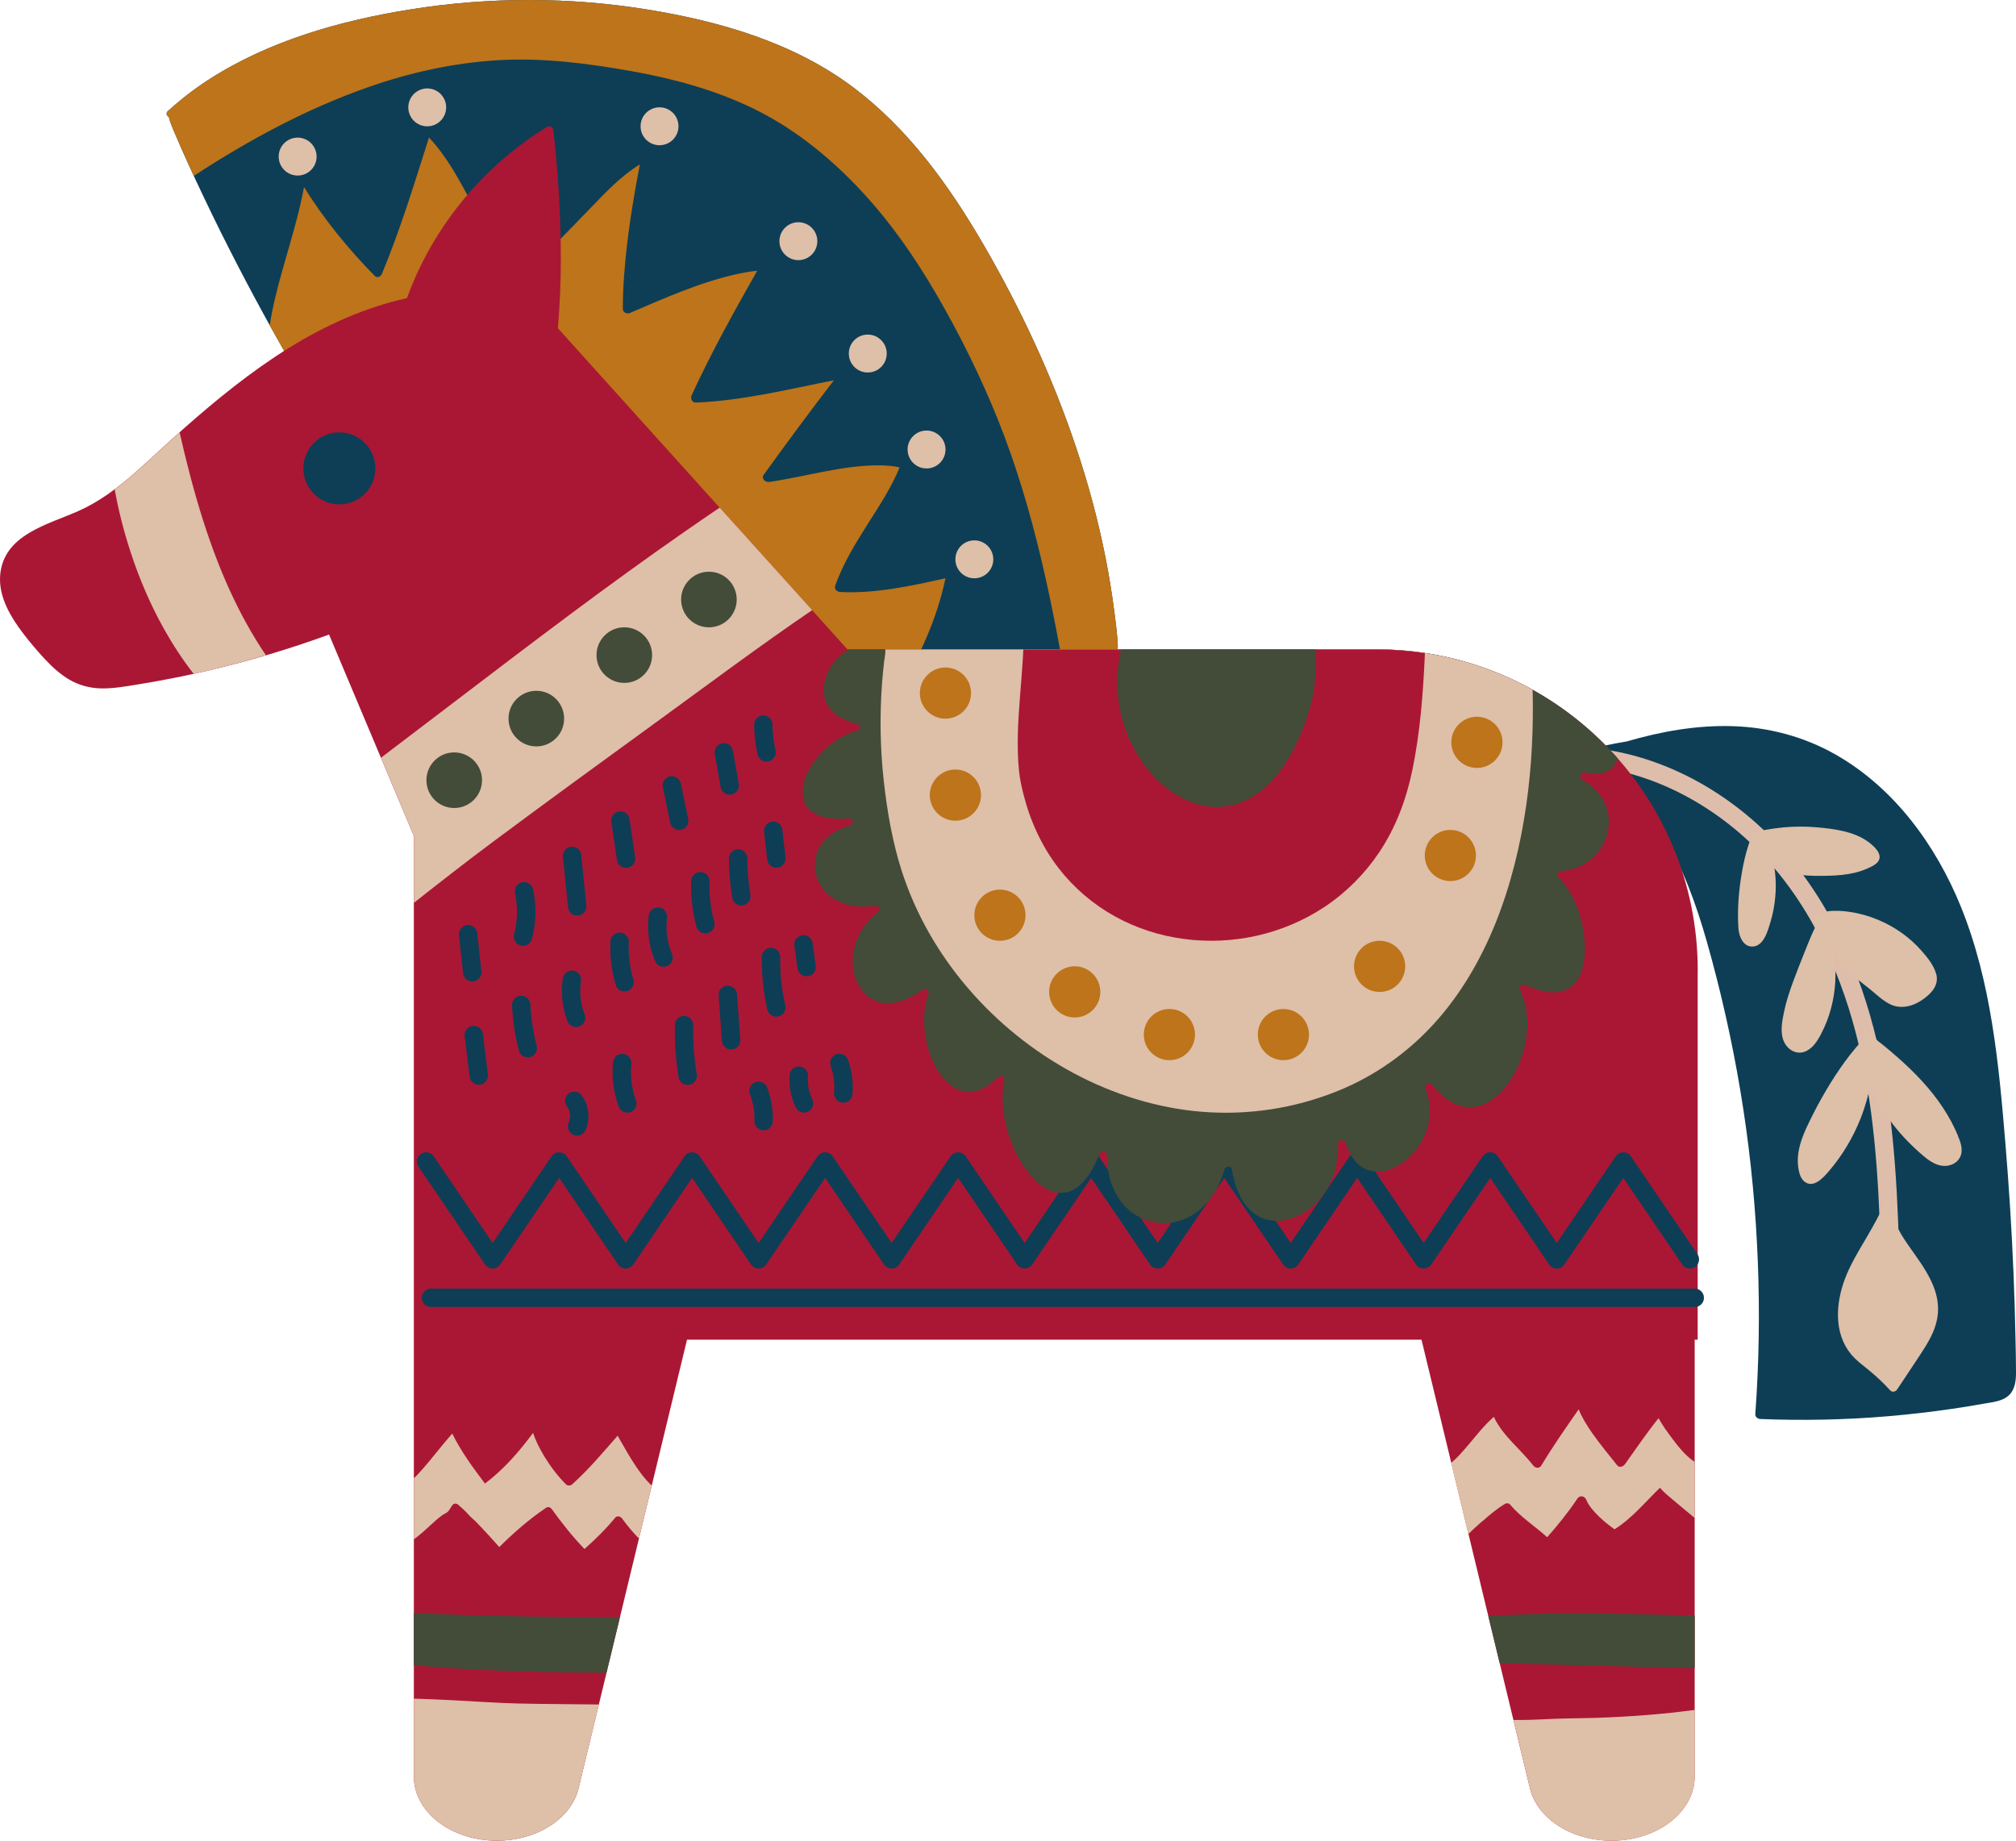
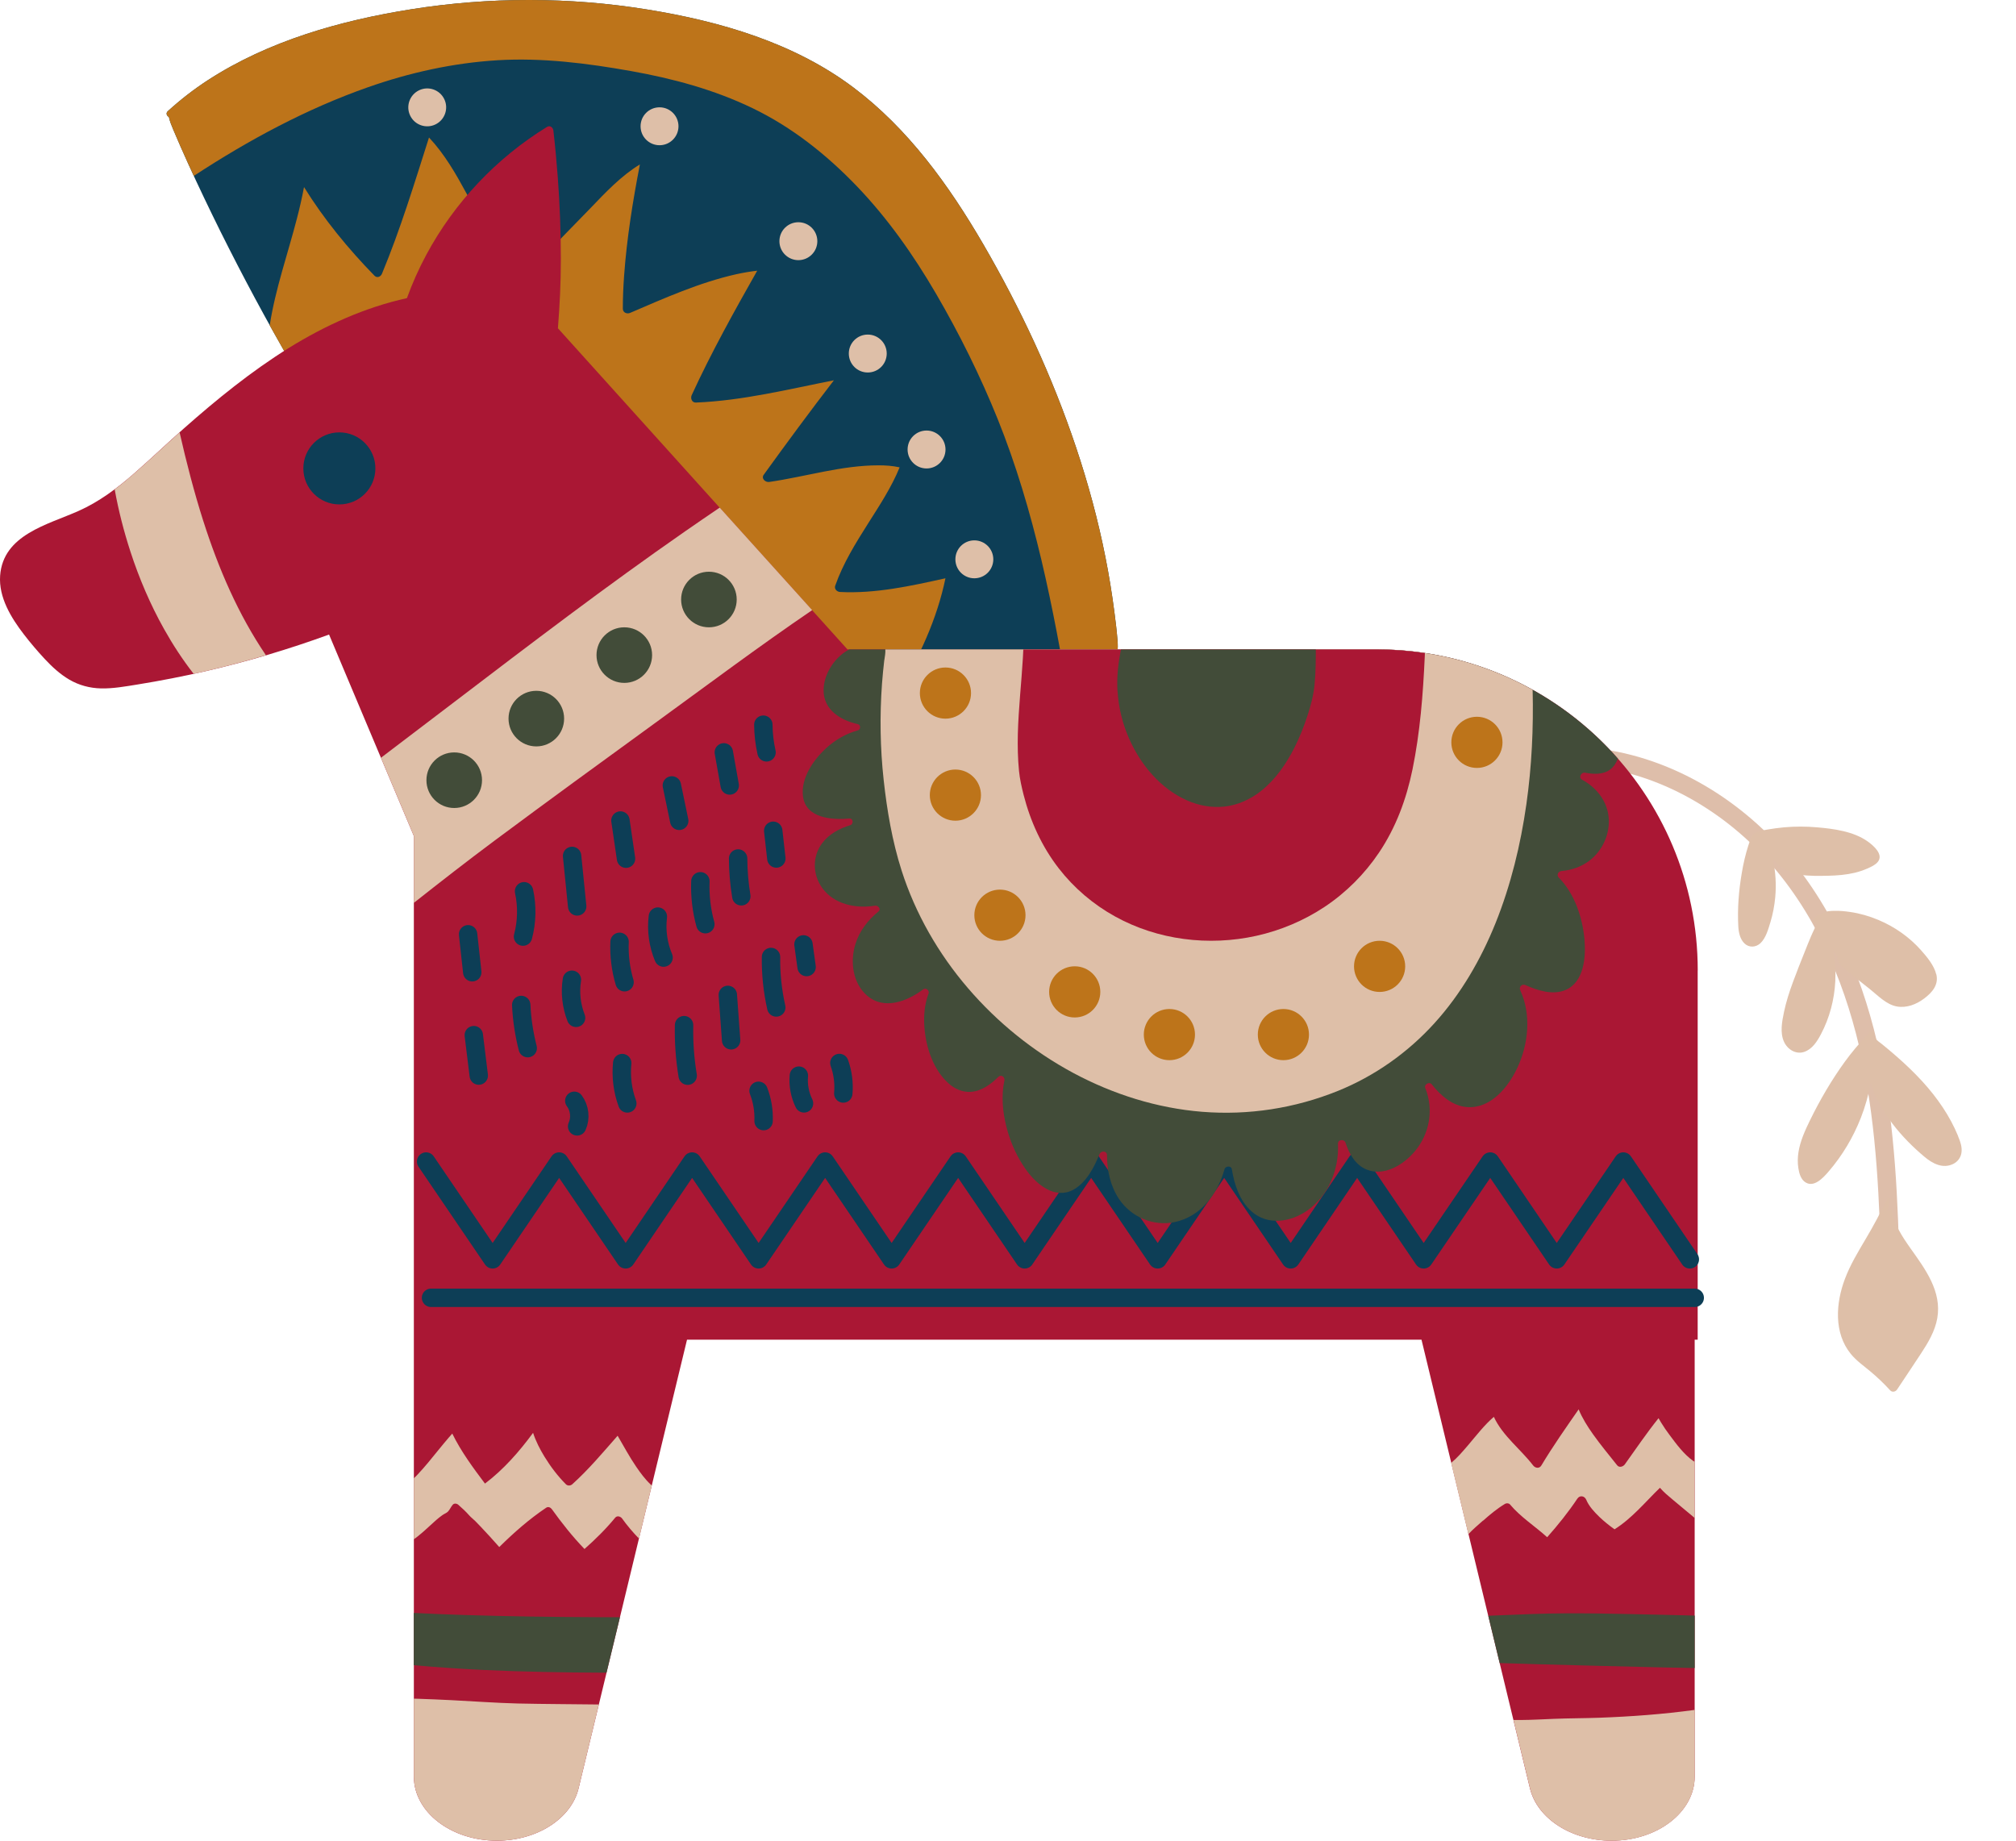
<svg xmlns="http://www.w3.org/2000/svg" id="Warstwa_2" data-name="Warstwa 2" viewBox="0 0 328.57 300">
  <defs>
    <style> .cls-1 { fill: #0d3e56; } .cls-2 { stroke: #debeaa; } .cls-2, .cls-3 { fill: none; stroke-linecap: round; stroke-linejoin: round; stroke-width: 3px; } .cls-3 { stroke: #0d3e56; } .cls-4 { fill: #debfa8; } .cls-5 { fill: #aa1734; } .cls-6 { fill: #424c39; } .cls-7 { fill: #bd741a; } </style>
  </defs>
  <g id="Warstwa_2-2" data-name="Warstwa 2">
    <g>
-       <path class="cls-1" d="M328.49,218.2c-.07-3.51-.18-7.02-.32-10.52-.29-7.09-.73-14.17-1.32-21.23-1.08-13.01-2.3-26.42-7.25-38.64-4.08-10.07-10.91-19.44-20.5-24.87-5.13-2.9-10.86-4.41-16.74-4.59-5.85-.18-11.66.87-17.27,2.5-2.46.4-4.89.92-7.3,1.58-.82.22-.68,1.25,0,1.52,5.69,2.31,10.04,6.86,13.2,12.02,3.31,5.42,5.47,11.45,7.2,17.53,2.27,7.99,4.09,16.1,5.46,24.29,1.37,8.19,2.27,16.46,2.7,24.75.44,8.26.42,16.54-.06,24.79-.06,1.05-.13,2.1-.21,3.15-.03.44.39.77.79.79,6.95.28,13.92.14,20.85-.45,3.5-.3,6.99-.7,10.47-1.21,1.7-.25,3.4-.53,5.1-.83,1.41-.25,3.11-.37,4.18-1.43.98-.97,1.11-2.41,1.1-3.71,0-1.81-.04-3.62-.08-5.42Z" />
      <path class="cls-2" d="M258.78,123.34c12.28,1.06,23.56,7.81,31.37,16.97,7.8,9.15,12.37,20.53,14.81,32.11,2.44,11.59,2.87,23.47,3.16,35.29.13,5.45.24,10.9.32,16.36" />
      <g>
        <path class="cls-4" d="M309.46,200.45c-.26-.5-.51-1-.7-1.53-.13-.35-.46-.96-.34-1.33.07-.21-.15-.4-.35-.35-.25.06-.43.16-.56.29.23-.67.39-1.36.47-2.06.02-.18-.24-.23-.33-.09-.63,1.08-1.17,2.22-1.76,3.33-.58,1.1-1.2,2.17-1.83,3.24-1.24,2.1-2.52,4.21-3.38,6.51-1.48,3.92-1.83,8.78.97,12.21.89,1.09,2.06,1.91,3.14,2.81,1.17.97,2.26,2.01,3.28,3.13.33.36.88.22,1.12-.14,1.3-1.96,2.62-3.92,3.91-5.89,1.15-1.75,2.27-3.63,2.64-5.73.77-4.37-1.97-8.02-4.35-11.37-.69-.98-1.37-1.97-1.93-3.03Z" />
        <path class="cls-4" d="M319.15,185.2c-1.35-3.31-3.4-6.26-5.8-8.9-1.37-1.5-2.84-2.9-4.37-4.23-.74-.65-1.5-1.28-2.27-1.91-.33-.27-.74-.51-1-.86-.11-.14-.25-.32-.33-.48,0,0,0-.02-.02-.02,0,0,0,0,0-.02.22-.24.04-.72-.33-.59-.08.03-.38.07-.54.24-.09.1-.15.22-.2.34-.05.01-.09.03-.13.07-1.25,1.35-2.42,2.73-3.5,4.22-1.09,1.5-2.1,3.06-3.04,4.65-.94,1.59-1.82,3.23-2.63,4.89-.8,1.64-1.58,3.35-1.87,5.16-.14.88-.16,1.76-.02,2.64.12.76.36,1.68.99,2.18,1.46,1.17,3.08-.64,3.96-1.67,2.22-2.58,3.97-5.52,5.22-8.69.72-1.83,1.26-3.74,1.61-5.67,1.52,4.73,5.07,8.9,8.8,12.01,1.3,1.09,2.96,1.96,4.64,1.15.71-.34,1.22-1,1.35-1.77.17-.96-.19-1.9-.55-2.78Z" />
        <path class="cls-4" d="M315.57,158.79c-.36-1.46-1.49-2.8-2.46-3.9-1.9-2.15-4.31-3.84-6.95-4.95-1.49-.63-3.05-1.08-4.66-1.31-.82-.12-1.64-.2-2.46-.18-.62.01-1.37,0-1.88.37-.04-.01-.09-.01-.14,0-.48.19-.87.33-1.23.72-.32.34-.2.88.18,1.07,0,.02,0,.04.02.07.02.04.03.07.05.11-.11.17-.21.35-.3.55-.19.42-.4.84-.58,1.27-.36.84-.69,1.68-1.03,2.53-.65,1.63-1.3,3.25-1.9,4.89-.59,1.6-1.12,3.23-1.47,4.9-.32,1.54-.68,3.35-.01,4.84.55,1.24,1.9,2.12,3.27,1.68,1.33-.43,2.14-1.71,2.76-2.89,1.41-2.67,2.19-5.65,2.34-8.66.08-1.66-.04-3.33-.36-4.96.23.3.48.6.72.9-.15.68.34,1.32.83,1.76,1.44,1.26,2.97,2.43,4.47,3.63,1.3,1.04,2.68,2.51,4.38,2.81,1.59.28,3.17-.34,4.43-1.29,1.3-.97,2.42-2.24,1.99-3.97Z" />
        <path class="cls-4" d="M293.43,142.58c1.49.21,3.03.18,4.53.15,1.46-.03,2.93-.15,4.35-.49.7-.17,1.38-.4,2.04-.69.59-.26,1.29-.57,1.7-1.08.98-1.22-.72-2.66-1.64-3.32-2.31-1.65-5.5-2.07-8.26-2.31-1.79-.16-3.6-.16-5.39,0-.93.09-1.85.21-2.76.37-.43.08-.86.15-1.28.26-.5.12-.76.37-1.11.71-.06.06-.07.13-.08.2-.3.49-.49,1.13-.59,1.44-.46,1.43-.8,2.91-1.05,4.39-.5,2.88-.74,5.86-.58,8.78.05.96.28,2.07,1,2.77.75.73,1.88.66,2.62-.05.88-.84,1.27-2.28,1.61-3.4.41-1.33.66-2.7.79-4.08.19-2.05.06-4.14-.37-6.15,1.2,1.26,2.61,2.24,4.47,2.49Z" />
      </g>
      <path class="cls-1" d="M182.13,104.32c-.12-1.51-.3-3.02-.5-4.53-.39-3-.87-5.99-1.46-8.95-1.2-6.07-2.82-12.05-4.79-17.92-3.86-11.53-9.03-22.63-15.14-33.14-5.58-9.59-12.24-18.83-21.19-25.55-9.7-7.28-21.72-10.77-33.55-12.68-12.72-2.06-25.74-2.06-38.47-.04-11.54,1.83-23.29,5.15-33.17,11.57-2.31,1.5-4.49,3.2-6.52,5.05-.35.32-.16.77.18.93.15.71.43,1.37.72,2.07.39.93.79,1.86,1.2,2.79.82,1.86,1.65,3.7,2.51,5.54,1.73,3.7,3.51,7.37,5.36,11.01,3.69,7.28,7.61,14.45,11.77,21.47,2.35,3.96,4.72,7.94,7.3,11.75.02.02.04.04.06.06,4.27,8.4,10.87,15.46,18.51,20.94,9.6,6.88,20.82,11.12,32.26,13.75,12.45,2.86,25.37,4.2,38.13,4.53,6.64.17,13.29,0,19.9-.61,3.3-.3,6.59-.72,9.87-1.24,2.26-.36,4.92-.83,6.3-2.87.78-1.15.84-2.56.73-3.9Z" />
      <path class="cls-7" d="M146.28,112.96c3.51-5.76,6.45-12.09,7.81-18.71-5.62,1.25-11.43,2.53-17.2,2.23-.48-.03-.95-.49-.77-1.01,1.28-3.64,3.32-6.93,5.38-10.18,1.86-2.94,3.81-5.89,5.12-9.12-1.12-.25-2.27-.33-3.43-.33-6.04,0-11.89,1.85-17.82,2.71-.6.09-1.35-.53-.9-1.17,3.74-5.18,7.54-10.33,11.44-15.4-7.45,1.47-14.87,3.32-22.49,3.63-.65.03-.92-.68-.69-1.2,3.19-6.95,6.92-13.64,10.68-20.29-1.16.13-2.3.33-3.44.58-5.99,1.35-11.65,3.88-17.26,6.29-.53.23-1.2-.03-1.2-.69,0-1.8.08-3.6.21-5.4.44-6.08,1.41-12.11,2.57-18.1-3.07,1.86-5.63,4.6-8.08,7.15-2.56,2.66-5.18,5.27-7.7,7.97-.8.86-1.79,1.93-3.08,1.88-1.6-.06-2.77-1.66-3.66-2.8-4.55-5.83-6.76-13.16-11.85-18.59-2.38,7.47-4.66,14.97-7.67,22.21-.2.48-.79.75-1.21.32-4.29-4.39-8.25-9.22-11.49-14.45-.32,1.71-.71,3.41-1.15,5.1-1.48,5.75-3.53,11.53-4.44,17.44,1.65,2.98,3.34,5.94,5.08,8.87,2.35,3.96,4.72,7.94,7.3,11.75.02.02.04.04.06.06,4.27,8.4,10.87,15.46,18.51,20.94,9.6,6.88,20.82,11.12,32.26,13.75,12.45,2.86,25.37,4.2,38.13,4.53.32,0,.63,0,.95.01Z" />
      <path class="cls-7" d="M182.13,104.32c-.12-1.51-.3-3.02-.5-4.53-.39-3-.87-5.99-1.46-8.95-1.2-6.07-2.82-12.05-4.79-17.92-3.86-11.53-9.03-22.63-15.14-33.14-5.58-9.59-12.24-18.83-21.19-25.55-9.7-7.28-21.72-10.77-33.55-12.68-12.72-2.06-25.74-2.06-38.47-.04-11.54,1.83-23.29,5.15-33.17,11.57-2.31,1.5-4.49,3.2-6.52,5.05-.35.32-.16.77.18.93.15.71.43,1.37.72,2.07.39.93.79,1.86,1.2,2.79.7,1.59,1.42,3.17,2.15,4.75,8.91-5.84,18.38-10.94,28.38-14.45,6.8-2.39,13.89-3.96,21.09-4.4,7.32-.44,14.63.49,21.83,1.77,6.78,1.21,13.49,3.02,19.72,6.02,6.47,3.11,12.11,7.6,17.06,12.76,5.02,5.24,9.22,11.21,12.87,17.47,3.82,6.55,7.23,13.43,10.07,20.47,2.99,7.43,5.26,15.12,7.11,22.91.93,3.93,1.76,7.89,2.52,11.86.53,2.73,1.04,5.46,1.45,8.21.47-.07.94-.13,1.41-.2,2.26-.36,4.92-.83,6.3-2.87.78-1.15.84-2.56.73-3.9Z" />
      <path class="cls-5" d="M276.7,158.17c0-28.9-23.43-52.33-52.33-52.33h-86.25l-47.19-52.34c.3-3.75.48-7.49.48-11.26,0-4.49-.17-8.97-.51-13.44-.19-2.51-.42-5.02-.71-7.53-.06-.49-.55-.89-1.03-.59-8.25,5.06-15.11,12.33-19.69,20.86-1.22,2.27-2.27,4.63-3.15,7.05-6.84,1.51-13.29,4.43-19.23,8.11-6.13,3.81-11.76,8.38-17.16,13.16-2.71,2.4-5.34,4.91-8.07,7.3-2.76,2.41-5.71,4.63-9.07,6.12C7.77,85.52.5,87.14.02,93.83c-.25,3.54,1.8,6.87,3.87,9.56,1.07,1.39,2.22,2.74,3.41,4.02,1.18,1.26,2.47,2.46,3.97,3.34,1.59.94,3.37,1.41,5.21,1.45,1.97.04,3.94-.32,5.88-.63,3.77-.61,7.53-1.34,11.25-2.2,6.79-1.57,13.47-3.56,20.02-5.95l13.82,32.83v153.29c0,5.78,6.06,10.46,13.54,10.46,6.52,0,12.12-3.59,13.31-8.54l17.67-73.11h119.71l17.67,73.11c1.2,4.95,6.79,8.54,13.31,8.54h0c7.48,0,13.54-4.68,13.54-10.46v-71.19h.49v-60.18Z" />
      <polyline class="cls-3" points="69.45 189.31 80.29 205.25 91.13 189.31 101.97 205.25 112.8 189.31 123.64 205.25 134.48 189.31 145.32 205.25 156.16 189.31 167 205.25 177.84 189.31 188.68 205.25 199.52 189.31 210.36 205.25 221.19 189.31 232.03 205.25 242.88 189.31 253.72 205.25 264.57 189.31 275.41 205.25" />
      <path class="cls-6" d="M78.73,272.17c6.56.31,13.12.42,19.68.45.15,0,.29,0,.44,0l2.19-9.05c-1.3,0-2.6,0-3.9,0-7.11-.03-14.22-.13-21.33-.35-2.79-.09-5.58-.2-8.37-.34v8.52c3.76.33,7.52.59,11.29.77Z" />
      <path class="cls-6" d="M249.94,271.22c7.21.2,14.41.39,21.62.55,1.55.03,3.1.06,4.65.09v-8.55c-1.76-.04-3.51-.09-5.27-.13-7.1-.15-14.24-.38-21.34-.12-2.35.08-4.69.2-7.04.28l1.86,7.71c1.84.06,3.68.12,5.52.17Z" />
      <path class="cls-6" d="M137.73,106.25c-1.99,1.35-3.49,3.81-3.5,6.25-.01,3.2,2.76,4.89,5.57,5.52.52.12.49.88,0,1.02-1.9.52-3.65,1.53-5.11,2.86-2.09,1.9-4.2,4.9-3.82,7.89.45,3.58,4.73,3.87,7.56,3.62.64-.06.71.91.15,1.08-1.77.53-3.49,1.45-4.61,2.97-1.6,2.17-1.53,5.08.03,7.25,1.94,2.7,5.49,3.41,8.61,2.9.49-.08,1.05.55.56.95-1.7,1.38-3.08,3.15-3.74,5.26-.9,2.86-.49,6.36,1.86,8.42,2.8,2.46,6.61.94,9.2-1.01.4-.3,1.03.21.86.66-.68,1.8-.84,3.74-.68,5.65.26,3.22,1.45,6.81,3.91,9.02,1.01.91,2.28,1.48,3.65,1.39,1.76-.11,3.28-1.25,4.48-2.44.44-.43,1.11.01.99.58-.53,2.48-.3,5.09.32,7.53.55,2.18,1.42,4.28,2.63,6.17,1,1.58,2.29,3.1,3.95,4,1.36.74,2.92.89,4.31.13,2.14-1.17,3.4-3.65,4.29-5.81.25-.61,1.21-.58,1.22.16.01,2.53.56,5.07,1.99,7.19,1.99,2.93,5.6,4.46,9.08,3.71,4.25-.91,6.97-4.6,8.08-8.6.15-.55,1.1-.63,1.2,0,.41,2.5,1.25,5.11,3.19,6.85,2.65,2.38,6.42,1.77,9.14-.15,3.45-2.45,5.15-6.7,4.97-10.85-.03-.73,1.02-.81,1.23-.17.58,1.78,1.6,3.62,3.42,4.36,2.89,1.18,6.04-.79,7.86-2.95,2.43-2.89,3.13-6.83,1.71-10.34-.23-.57.66-1.08,1.04-.61,1.44,1.81,3.39,3.57,5.82,3.73,3.84.25,6.68-3.27,8.15-6.41,1.81-3.85,2.3-8.68.48-12.61-.27-.59.27-1.12.86-.86,1.94.87,4.41,1.67,6.49.8,3.07-1.28,3.36-5.44,3.11-8.27-.32-3.56-1.63-7.48-4.19-10.06-.4-.41-.08-1.03.44-1.07,1.63-.13,3.21-.68,4.52-1.66,2.05-1.54,3.27-4.07,3.2-6.63-.09-2.88-1.87-5.23-4.34-6.58-.66-.36-.18-1.28.49-1.15,1.34.26,2.93.34,4.08-.53.59-.45.98-1.07,1.25-1.77-9.59-10.91-23.64-17.8-39.3-17.8h-85.97c-.23.12-.45.26-.67.4Z" />
      <path class="cls-4" d="M144.12,107.59c-.15,1.28-.27,2.56-.37,3.84-.38,5.22-.3,10.47.27,15.68.54,4.96,1.4,10,2.92,14.76,2.25,7.04,6.01,13.58,10.82,19.18,4.81,5.61,10.65,10.32,17.16,13.82,6.47,3.47,13.64,5.74,20.98,6.33,7.56.61,15.12-.56,22.15-3.4,6.01-2.43,11.39-6.24,15.74-11.04,4.31-4.75,7.57-10.39,9.96-16.32,2.49-6.2,4.08-12.75,5.02-19.36.88-6.17,1.17-12.43,1.02-18.66-7.52-4.19-16.19-6.58-25.41-6.58h-80.09c.05.58-.09,1.18-.16,1.75Z" />
      <path class="cls-5" d="M166.71,107.25c-.24,4.1-.71,8.19-.82,12.31-.05,2.04-.01,4.08.19,6.1.13,1.31.43,2.62.75,3.89,1.1,4.32,2.99,8.45,5.73,11.98,2.49,3.21,5.63,5.88,9.18,7.84,3.45,1.91,7.28,3.14,11.19,3.66,3.93.53,7.97.35,11.84-.51,3.95-.88,7.72-2.47,11.09-4.7,3.51-2.33,6.55-5.37,8.9-8.87,2.76-4.11,4.45-8.7,5.45-13.54,1.24-6.05,1.72-12.24,2-18.4,0-.19.01-.38.02-.57-2.56-.39-5.18-.59-7.85-.59h-57.6c-.02.47-.04.94-.07,1.41Z" />
      <path class="cls-6" d="M182.14,112.67c.17,2.63.8,5.25,1.86,7.66,1.89,4.3,5.13,8.22,9.51,10.14,1.91.84,3.98,1.21,6.05.99,2.14-.23,4.25-1.18,5.96-2.54,2.33-1.85,4.06-4.35,5.41-6.99.88-1.72,1.58-3.51,2.18-5.34.54-1.66.98-3.3,1.14-5.04.18-1.89.21-3.79.2-5.7h-31.75c-.45,2.25-.72,4.49-.57,6.82Z" />
      <path class="cls-4" d="M68.19,250.31c.68-.54,1.31-1.12,1.94-1.7.64-.59,1.28-1.19,2-1.69.27-.19.66-.33.88-.56.31-.32.48-.78.78-1.12.24-.26.64-.21.89,0,.64.56,1.25,1.12,1.81,1.76.28.32.64.58.95.89.31.31.61.62.91.94,1.03,1.08,2.03,2.19,3.02,3.31,2.37-2.34,4.88-4.55,7.65-6.41.33-.22.72-.04.92.24,1.63,2.27,3.38,4.48,5.32,6.49,1.79-1.58,3.49-3.26,5.01-5.11.32-.38.88-.19,1.12.14.83,1.16,1.76,2.25,2.75,3.27l2.09-8.65c-.06-.05-.12-.1-.18-.16-.91-.85-1.65-1.86-2.35-2.88-1.12-1.63-2.04-3.37-3.04-5.07-2.38,2.71-4.69,5.47-7.38,7.9-.3.27-.77.3-1.06,0-1.33-1.34-2.49-2.87-3.47-4.47-.75-1.22-1.42-2.53-1.87-3.9-2.26,3.07-4.8,5.97-7.84,8.27-1.94-2.58-3.9-5.23-5.33-8.15-.19.22-.38.44-.57.65-1.14,1.33-2.22,2.7-3.34,4.05-.55.66-1.11,1.3-1.69,1.92-.21.23-.43.45-.66.66v9.95c.26-.18.51-.37.74-.56Z" />
      <path class="cls-4" d="M84.41,277.64c-3.6-.09-7.17-.36-10.76-.54-1.83-.09-3.66-.17-5.48-.23-.24,0-.48-.02-.72-.02v12.69c0,5.78,6.06,10.46,13.54,10.46,6.52,0,12.12-3.59,13.31-8.54l3.3-13.66c-4.4-.06-8.8-.06-13.19-.16Z" />
      <path class="cls-4" d="M33.15,84.97c-1.52-4.77-2.77-9.62-3.88-14.5-2.47,2.22-4.89,4.5-7.39,6.69-1.03.9-2.09,1.78-3.19,2.6.62,3.44,1.49,6.83,2.57,10.15,1.42,4.36,3.23,8.6,5.47,12.6,1.43,2.55,3.03,5.01,4.83,7.31.69-.15,1.37-.3,2.05-.46,3.27-.76,6.51-1.62,9.73-2.57-4.53-6.67-7.74-14.16-10.19-21.83Z" />
      <path class="cls-4" d="M67.45,147.15c4.34-3.43,8.71-6.83,13.15-10.14,8.69-6.46,17.45-12.84,26.22-19.21,8.48-6.16,16.88-12.46,25.55-18.36l-15.07-16.71c-1.88,1.28-3.76,2.56-5.63,3.86-6.41,4.46-12.73,9.05-18.99,13.72-6.26,4.67-12.48,9.4-18.69,14.14-3.96,3.02-7.93,6.04-11.9,9.05l5.36,12.74v10.91Z" />
      <path class="cls-4" d="M241.72,247.84c1.12-1,2.28-1.96,3.57-2.74.24-.14.63-.12.81.1,1.74,2.07,4.06,3.53,6.06,5.34,1.77-2,3.44-4.07,4.92-6.29.41-.61,1.19-.44,1.45.19.45,1.08,1.32,1.99,2.14,2.79.77.74,1.6,1.4,2.47,2.02,2.85-1.79,5.01-4.45,7.4-6.77.62.73,1.37,1.34,2.11,1.96,1.18.99,2.37,1.97,3.55,2.96v-9.15c-.08-.04-.16-.09-.23-.14-1.54-1.09-2.74-2.73-3.85-4.22-.5-.66-.97-1.34-1.4-2.05-.14-.22-.28-.46-.41-.7-1.94,2.42-3.69,5-5.49,7.52-.26.37-.9.6-1.25.16-1.33-1.68-2.71-3.33-3.95-5.08-.89-1.26-1.74-2.6-2.33-4.04-2.09,3.01-4.2,6.01-6.08,9.15-.32.54-.98.44-1.33,0-2.04-2.66-4.99-4.84-6.41-7.93-1.57,1.35-2.85,3.04-4.19,4.61-.87,1.02-1.75,2.05-2.77,2.9l2.81,11.61c.73-.79,1.59-1.5,2.38-2.21Z" />
      <path class="cls-4" d="M276.16,278.69c-5.14.7-10.31,1.08-15.49,1.27-2.46.09-4.93.08-7.39.18-1.82.07-3.64.18-5.47.19-.38,0-.76,0-1.14,0l2.69,11.14c1.2,4.95,6.79,8.54,13.31,8.54h0c7.48,0,13.54-4.68,13.54-10.46v-10.86s-.04,0-.05,0Z" />
      <path class="cls-4" d="M161.89,91.16c0-1.7-1.38-3.09-3.09-3.09s-3.09,1.38-3.09,3.09,1.38,3.09,3.09,3.09,3.09-1.38,3.09-3.09Z" />
      <circle class="cls-4" cx="151.01" cy="73.26" r="3.09" />
      <path class="cls-4" d="M144.52,57.62c0-1.7-1.38-3.09-3.09-3.09s-3.09,1.38-3.09,3.09,1.38,3.09,3.09,3.09,3.09-1.38,3.09-3.09Z" />
      <circle class="cls-4" cx="130.12" cy="39.31" r="3.09" />
      <circle class="cls-4" cx="107.49" cy="20.58" r="3.09" />
-       <path class="cls-4" d="M51.6,25.52c0-1.7-1.38-3.09-3.09-3.09s-3.09,1.38-3.09,3.09,1.38,3.09,3.09,3.09,3.09-1.38,3.09-3.09Z" />
      <path class="cls-4" d="M66.85,18.84c.74,1.54,2.59,2.18,4.12,1.44,1.53-.74,2.18-2.59,1.44-4.12-.74-1.54-2.59-2.18-4.12-1.44s-2.18,2.59-1.44,4.12Z" />
      <circle class="cls-7" cx="240.71" cy="120.99" r="4.17" />
      <circle class="cls-7" cx="224.85" cy="157.5" r="4.17" />
      <circle class="cls-7" cx="190.59" cy="168.62" r="4.17" />
      <circle class="cls-7" cx="175.16" cy="161.66" r="4.17" />
-       <path class="cls-7" d="M240.55,139.43c0-2.3-1.87-4.17-4.17-4.17s-4.17,1.87-4.17,4.17,1.87,4.17,4.17,4.17,4.17-1.87,4.17-4.17Z" />
      <circle class="cls-7" cx="209.17" cy="168.62" r="4.17" />
      <circle class="cls-7" cx="162.97" cy="149.16" r="4.17" />
      <path class="cls-7" d="M159.88,129.59c0-2.3-1.87-4.17-4.17-4.17s-4.17,1.87-4.17,4.17,1.87,4.17,4.17,4.17,4.17-1.87,4.17-4.17Z" />
      <path class="cls-7" d="M158.26,112.96c0-2.3-1.87-4.17-4.17-4.17s-4.17,1.87-4.17,4.17,1.87,4.17,4.17,4.17,4.17-1.87,4.17-4.17Z" />
      <circle class="cls-6" cx="74.03" cy="127.16" r="4.53" />
      <circle class="cls-6" cx="87.41" cy="117.12" r="4.53" />
      <circle class="cls-6" cx="101.75" cy="106.77" r="4.53" />
      <circle class="cls-6" cx="115.54" cy="97.71" r="4.53" />
      <circle class="cls-1" cx="55.31" cy="76.34" r="5.87" />
      <line class="cls-3" x1="70.25" y1="211.52" x2="276.21" y2="211.52" />
      <path class="cls-3" d="M76.29,152.27c.23,2.06.45,4.13.68,6.19" />
      <path class="cls-3" d="M85.41,145.26c.53,2.43.47,4.99-.17,7.39" />
      <path class="cls-3" d="M93.24,139.5c.28,2.74.55,5.49.83,8.23" />
      <path class="cls-3" d="M101.12,133.73c.3,2.07.61,4.15.91,6.22" />
      <path class="cls-3" d="M109.5,128.01c.4,1.92.8,3.85,1.2,5.77" />
      <path class="cls-3" d="M117.97,122.62c.32,1.8.64,3.6.96,5.4" />
      <path class="cls-3" d="M124.41,118.11c.01,1.52.19,3.03.52,4.51" />
      <path class="cls-3" d="M77.22,168.71c.27,2.2.54,4.39.81,6.59" />
      <path class="cls-3" d="M84.95,163.79c.11,2.37.47,4.74,1.06,7.04" />
      <path class="cls-3" d="M93.21,159.68c-.33,2.08-.09,4.25.68,6.21" />
      <path class="cls-3" d="M100.98,153.5c-.1,2.22.18,4.46.81,6.59" />
      <path class="cls-3" d="M107.22,149.39c-.28,2.26.05,4.59.93,6.68" />
      <path class="cls-3" d="M114.15,143.63c-.09,2.36.18,4.73.81,7" />
      <path class="cls-3" d="M120.3,139.92c.01,2.06.18,4.12.52,6.16" />
      <path class="cls-3" d="M126.02,135.4c.17,1.51.34,3.01.51,4.52" />
      <path class="cls-3" d="M93.6,179.41c.88,1.17,1.07,2.83.46,4.17" />
      <path class="cls-3" d="M101.41,173.26c-.22,2.22.06,4.48.83,6.58" />
      <path class="cls-3" d="M111.49,167.08c-.06,2.76.14,5.52.59,8.24" />
      <path class="cls-3" d="M118.62,162.15c.18,2.47.36,4.93.54,7.4" />
      <path class="cls-3" d="M125.66,155.97c-.04,2.76.25,5.53.86,8.23" />
      <path class="cls-3" d="M130.95,153.92c.17,1.23.34,2.46.51,3.69" />
      <path class="cls-3" d="M123.63,177.78c.61,1.57.89,3.26.82,4.94" />
      <path class="cls-3" d="M130.2,175.31c-.14,1.55.16,3.13.84,4.52" />
      <path class="cls-3" d="M136.8,173.25c.57,1.58.79,3.29.64,4.97" />
    </g>
  </g>
</svg>